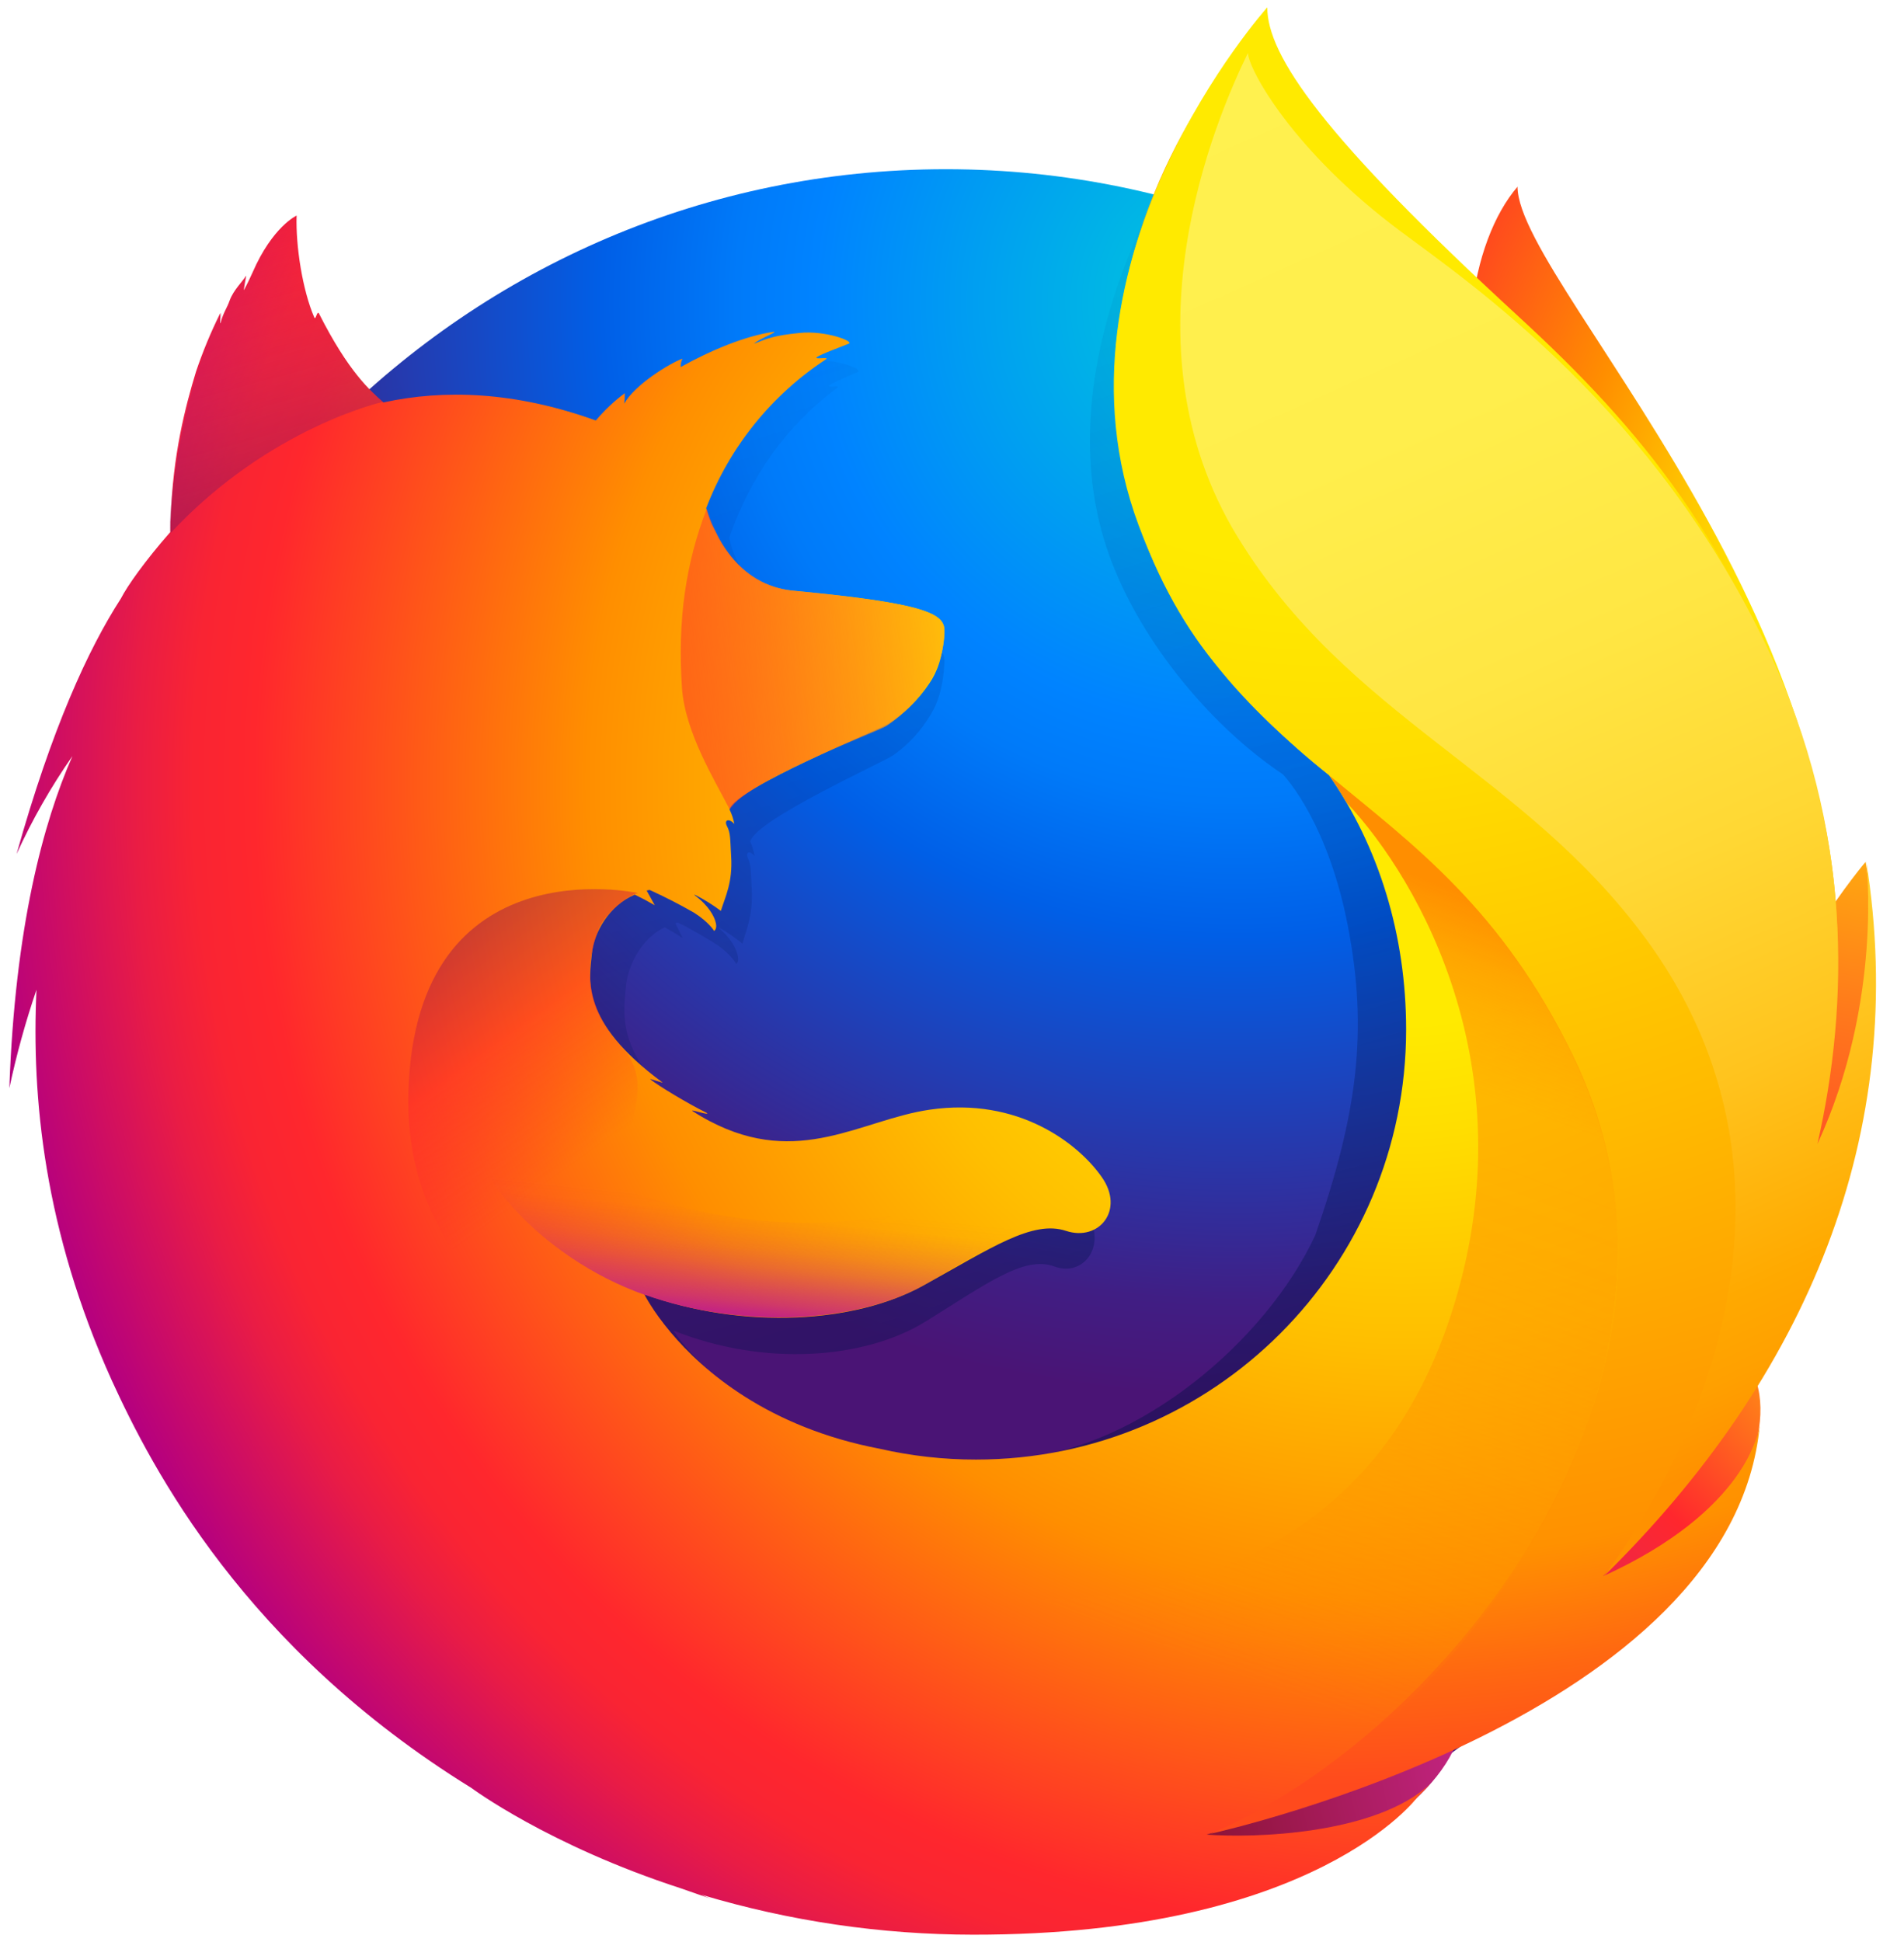
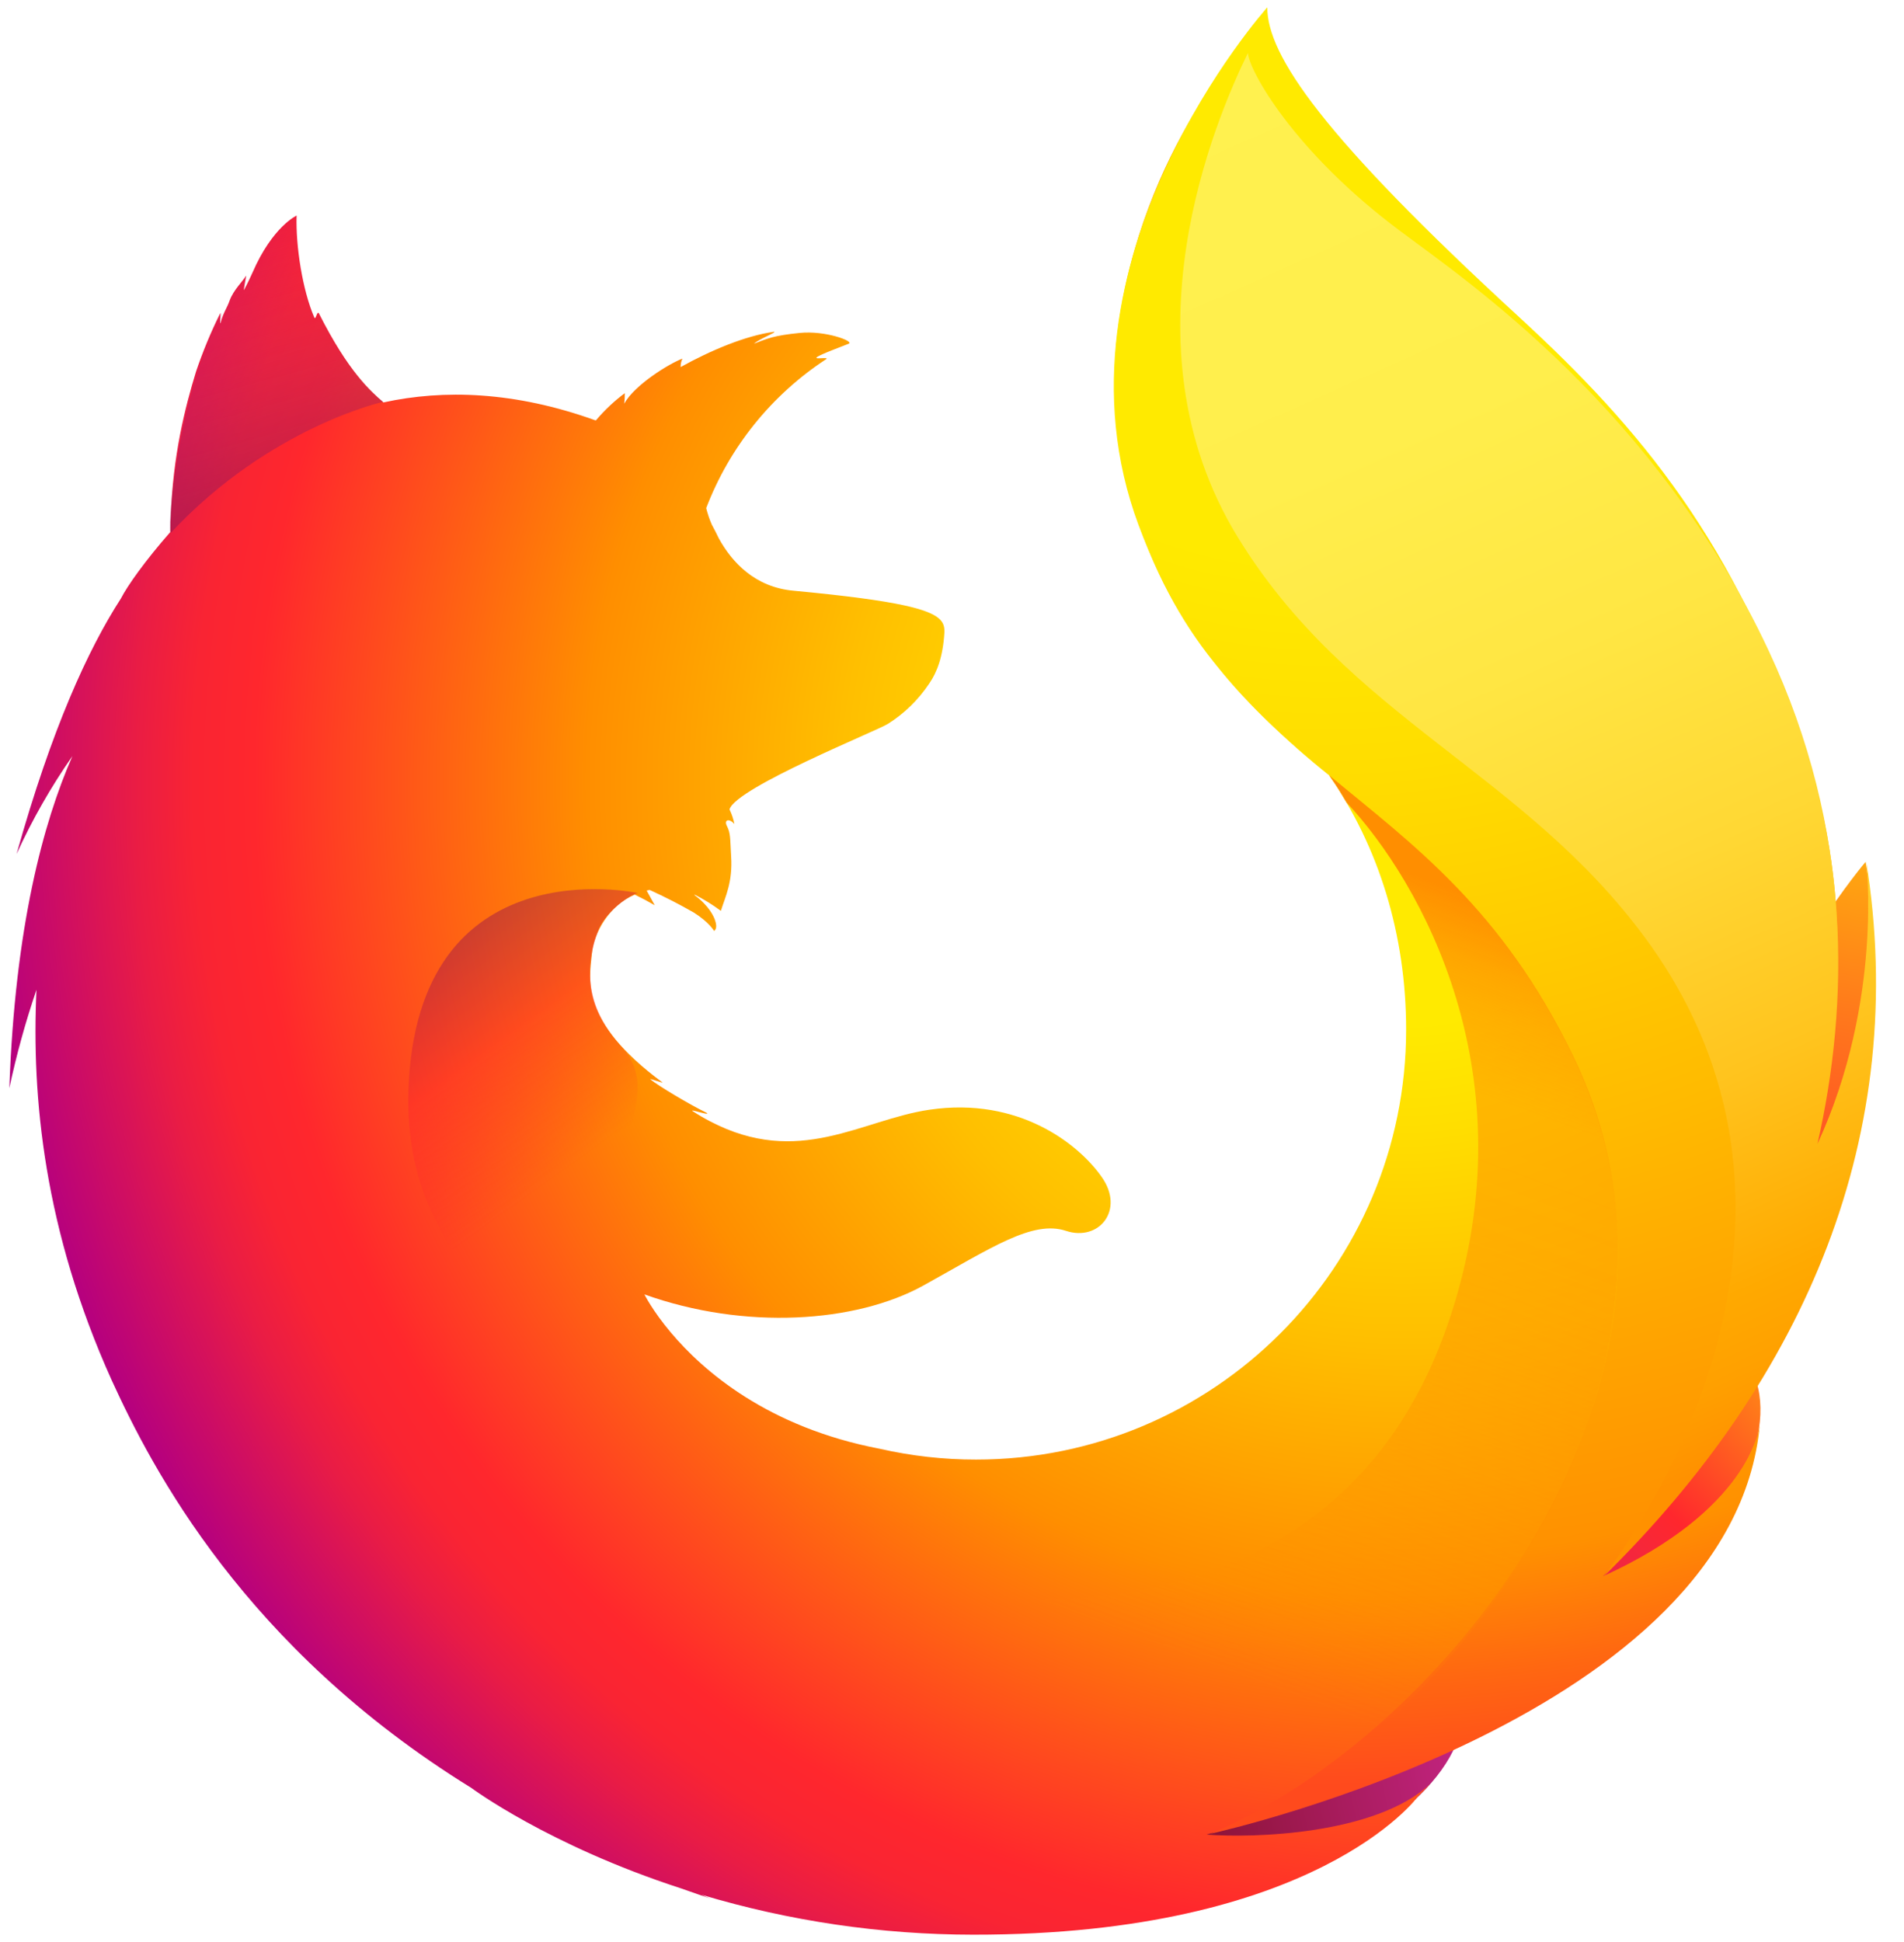
<svg xmlns="http://www.w3.org/2000/svg" width="51" height="52" viewBox="0 0 51 52" fill="none">
-   <path d="M40.648 4.999C39.392 6.461 38.807 9.753 40.081 13.089C41.354 16.426 43.306 15.701 44.523 19.103C46.129 23.593 45.381 29.624 45.381 29.624C45.381 29.624 47.311 35.215 48.657 29.276C51.636 18.121 40.648 7.747 40.648 4.999Z" fill="url(#paint0_radial_589_11695)" />
-   <path d="M25.323 51.313C38.184 51.313 48.603 40.837 48.603 27.922C48.603 15.007 38.184 4.531 25.335 4.531C12.486 4.531 2.067 15.004 2.067 27.92C2.043 40.849 12.473 51.312 25.323 51.312V51.313Z" fill="url(#paint1_radial_589_11695)" />
-   <path d="M42.766 42.344C42.263 42.7 41.735 43.018 41.186 43.298C41.913 42.233 42.584 41.13 43.195 39.994C43.691 39.445 44.146 38.911 44.517 38.334C44.697 38.051 44.9 37.7 45.116 37.294C46.422 34.94 47.864 31.129 47.905 27.214V26.918C47.911 25.935 47.811 24.955 47.605 23.994L47.635 24.219L47.601 24.046C47.62 24.151 47.636 24.256 47.653 24.361C47.921 26.628 47.73 28.838 46.779 30.468L46.733 30.537C47.226 28.06 47.392 25.324 46.843 22.587C46.843 22.587 46.623 21.256 44.988 17.214C44.044 14.888 42.374 12.981 40.897 11.592C39.601 9.99 38.427 8.917 37.778 8.232C36.424 6.806 35.856 5.737 35.622 5.04C35.42 4.939 32.835 2.428 32.63 2.332C31.503 4.081 27.954 9.552 29.641 14.665C30.406 16.981 32.34 19.385 34.365 20.735C34.454 20.837 35.571 22.046 36.101 24.782C36.649 27.606 36.363 29.809 35.233 33.068C33.906 35.926 30.509 38.753 27.329 39.041C20.528 39.659 18.038 35.627 18.038 35.627C20.468 36.599 23.155 36.396 24.789 35.388C26.435 34.369 27.432 33.614 28.24 33.912C29.035 34.204 29.672 33.343 29.1 32.451C28.66 31.774 28.031 31.241 27.291 30.918C26.55 30.596 25.731 30.499 24.936 30.638C23.288 30.906 21.777 32.212 19.618 30.948C19.478 30.866 19.343 30.778 19.213 30.682C19.071 30.588 19.676 30.825 19.534 30.719C19.114 30.491 18.37 29.993 18.177 29.816C18.145 29.786 18.503 29.93 18.471 29.901C16.451 28.238 16.703 27.114 16.766 26.409C16.818 25.846 17.186 25.123 17.802 24.831C18.101 24.993 18.286 25.118 18.286 25.118L18.09 24.721C18.114 24.71 18.137 24.713 18.162 24.703C18.406 24.821 18.948 25.128 19.232 25.315C19.602 25.577 19.721 25.81 19.721 25.81C19.721 25.81 19.818 25.758 19.746 25.528C19.72 25.435 19.607 25.138 19.24 24.838H19.263C19.483 24.963 19.691 25.108 19.886 25.27C19.99 24.893 20.175 24.5 20.135 23.796C20.109 23.301 20.121 23.174 20.034 22.983C19.955 22.819 20.077 22.755 20.213 22.925C20.19 22.792 20.151 22.662 20.097 22.537V22.525C20.267 21.935 23.677 20.403 23.926 20.223C24.334 19.935 24.676 19.563 24.929 19.133C25.119 18.83 25.262 18.406 25.296 17.764C25.315 17.3 25.099 16.991 21.651 16.63C20.707 16.537 20.155 15.854 19.84 15.223C19.783 15.087 19.725 14.964 19.666 14.841C19.61 14.698 19.565 14.55 19.532 14.399C20.095 12.78 21.042 11.41 22.435 10.377C22.511 10.307 22.132 10.395 22.208 10.324C22.297 10.243 22.874 10.01 22.984 9.957C23.117 9.894 22.413 9.595 21.792 9.669C21.159 9.74 21.025 9.816 20.687 9.959C20.827 9.819 21.273 9.636 21.168 9.637C20.486 9.742 19.638 10.139 18.913 10.588C18.912 10.509 18.926 10.432 18.957 10.359C18.619 10.503 17.789 11.083 17.547 11.573C17.558 11.479 17.563 11.384 17.562 11.29C17.304 11.504 17.072 11.748 16.87 12.015L16.857 12.026C14.898 11.239 13.174 11.187 11.715 11.539C11.395 11.22 11.24 11.453 10.514 9.857C10.465 9.761 10.552 9.952 10.514 9.857C10.394 9.548 10.587 10.27 10.514 9.857C9.293 10.821 7.686 11.913 6.915 12.684C6.905 12.716 7.815 12.427 6.915 12.684C6.6 12.774 6.621 12.961 6.574 14.651C6.562 14.779 6.574 14.923 6.562 15.038C5.946 15.825 5.526 16.488 5.367 16.832C4.57 18.205 3.693 20.346 2.842 23.731C3.218 22.815 3.67 21.932 4.195 21.092C3.487 22.889 2.803 25.711 2.667 30.057C2.838 29.16 3.057 28.273 3.324 27.4C3.157 31.006 3.778 34.605 5.146 37.945C5.635 39.142 6.444 40.959 7.82 42.949C12.15 47.503 18.254 50.335 25.015 50.335C32.073 50.335 38.411 47.248 42.766 42.344H42.766Z" fill="url(#paint2_linear_589_11695)" />
  <path d="M37.544 45.652C46.086 44.663 49.869 35.86 45.011 35.687C40.625 35.545 33.5 46.118 37.544 45.652Z" fill="url(#paint3_radial_589_11695)" />
  <path d="M45.626 33.889C51.503 30.469 49.969 23.081 49.969 23.081C49.969 23.081 47.7 25.716 46.16 29.916C44.64 34.077 42.093 35.954 45.626 33.889Z" fill="url(#paint4_radial_589_11695)" />
  <path d="M26.97 50.023C35.163 52.637 42.207 46.183 37.864 44.028C33.92 42.084 23.08 48.788 26.969 50.023H26.97Z" fill="url(#paint5_radial_589_11695)" />
  <path d="M46.237 37.026C46.436 36.745 46.706 35.845 46.944 35.443C48.391 33.108 48.401 31.247 48.401 31.203C49.275 26.838 49.196 25.056 48.658 21.763C48.225 19.109 46.334 15.306 44.695 13.476C43.006 11.588 44.196 12.204 42.56 10.827C41.127 9.237 39.737 7.664 38.981 7.032C33.512 2.458 33.635 1.487 33.742 1.32L33.665 1.406C33.599 1.149 33.553 0.932 33.553 0.932C33.553 0.932 30.564 3.921 29.934 8.903C29.524 12.155 30.741 15.547 32.504 17.714C33.422 18.837 34.46 19.857 35.599 20.756C36.931 22.669 37.664 25.03 37.664 27.569C37.664 33.927 32.506 39.082 26.144 39.082C25.277 39.083 24.413 38.986 23.567 38.793C20.565 38.22 18.832 36.706 17.967 35.678C17.472 35.089 17.261 34.659 17.261 34.659C19.951 35.622 22.925 35.421 24.733 34.422C26.556 33.412 27.658 32.662 28.553 32.958C29.436 33.251 30.137 32.398 29.508 31.513C28.891 30.63 27.284 29.363 24.899 29.714C23.074 29.98 21.403 31.275 19.012 30.021C18.859 29.941 18.709 29.854 18.564 29.759C18.407 29.666 19.076 29.9 18.921 29.794C18.456 29.568 17.632 29.074 17.419 28.899C17.383 28.869 17.779 29.012 17.744 28.983C15.509 27.333 15.788 26.219 15.856 25.521C15.912 24.962 16.317 24.246 17.002 23.955C17.185 24.043 17.364 24.138 17.539 24.24L17.322 23.847C17.348 23.836 17.374 23.839 17.4 23.829C17.805 24.012 18.2 24.215 18.586 24.436C18.996 24.695 19.127 24.927 19.127 24.927C19.127 24.927 19.235 24.874 19.155 24.647C19.126 24.554 19.002 24.259 18.595 23.962H18.62C18.861 24.085 19.092 24.228 19.309 24.39C19.424 24.017 19.63 23.627 19.584 22.929C19.556 22.439 19.57 22.311 19.473 22.121C19.386 21.959 19.521 21.896 19.671 22.064C19.645 21.93 19.602 21.801 19.543 21.679V21.666C19.73 21.082 23.505 19.562 23.779 19.385C24.222 19.107 24.6 18.738 24.89 18.303C25.099 18.003 25.257 17.583 25.296 16.944C25.309 16.657 25.221 16.429 24.221 16.21C23.621 16.079 22.693 15.953 21.261 15.818C20.218 15.726 19.605 15.049 19.258 14.423C19.195 14.289 19.129 14.166 19.065 14.045C19.003 13.903 18.954 13.756 18.916 13.606C19.541 11.971 20.666 10.575 22.13 9.617C22.214 9.549 21.795 9.634 21.879 9.565C21.977 9.485 22.616 9.254 22.737 9.202C22.884 9.139 22.108 8.843 21.418 8.915C20.717 8.986 20.568 9.061 20.195 9.203C20.352 9.065 20.843 8.883 20.727 8.885C19.972 8.989 19.034 9.382 18.231 9.829C18.23 9.75 18.246 9.673 18.279 9.603C17.905 9.744 16.987 10.319 16.72 10.809C16.732 10.716 16.737 10.622 16.735 10.528C16.454 10.738 16.197 10.979 15.97 11.247L15.955 11.258C13.789 10.477 11.881 10.424 10.269 10.776C9.915 10.458 9.347 9.977 8.543 8.395C8.491 8.299 8.459 8.591 8.417 8.5C8.103 7.776 7.917 6.588 7.945 5.772C7.945 5.772 7.299 6.066 6.765 7.296C6.695 7.454 6.619 7.609 6.539 7.762C6.509 7.797 6.605 7.358 6.591 7.382C6.498 7.539 6.258 7.76 6.152 8.044C6.08 8.254 5.978 8.373 5.913 8.636L5.897 8.661C5.892 8.583 5.917 8.342 5.897 8.391C5.646 8.896 5.43 9.418 5.25 9.952C4.962 10.896 4.627 12.187 4.574 13.863C4.561 13.99 4.574 14.133 4.561 14.247C3.879 15.025 3.414 15.684 3.239 16.025C2.358 17.389 1.386 19.509 0.444 22.867C0.862 21.95 1.363 21.072 1.94 20.245C1.158 22.028 0.402 24.827 0.25 29.137C0.44 28.245 0.683 27.365 0.977 26.502C0.843 29.376 1.177 32.939 2.994 36.962C4.073 39.322 6.556 44.126 12.624 47.873C12.624 47.873 14.688 49.41 18.236 50.562L19.035 50.841C18.951 50.808 18.869 50.772 18.788 50.734C21.15 51.441 23.602 51.802 26.067 51.804C35.255 51.812 37.965 48.122 37.965 48.122L37.939 48.142C38.068 48.02 38.193 47.893 38.313 47.762C36.862 49.129 33.553 49.222 32.318 49.123C34.427 48.504 35.816 47.979 38.516 46.945C38.83 46.828 39.153 46.694 39.485 46.544L39.789 46.404C41.105 45.784 42.341 45.009 43.474 44.096C46.185 41.93 46.775 39.819 47.084 38.427C47.041 38.56 46.907 38.871 46.812 39.073C46.115 40.566 44.566 41.485 42.884 42.269C43.684 41.219 44.426 40.126 45.107 38.995C45.657 38.451 45.825 37.6 46.238 37.026H46.237Z" fill="url(#paint6_radial_589_11695)" />
  <path d="M42.937 42.206C44.042 40.987 45.035 39.593 45.787 38.011C47.722 33.942 50.717 27.176 48.357 20.111C46.495 14.527 43.937 11.473 40.691 8.49C35.418 3.646 33.945 1.483 33.945 0.197C33.945 0.197 27.857 6.984 30.498 14.063C33.139 21.142 38.546 20.881 42.124 28.269C46.334 36.961 38.718 46.447 32.421 49.102C32.807 49.017 46.424 45.936 47.138 38.148C47.119 38.291 46.812 40.445 42.937 42.207V42.206Z" fill="url(#paint7_radial_589_11695)" />
-   <path d="M25.298 16.947C25.319 16.487 25.08 16.178 21.277 15.822C19.712 15.677 19.113 14.231 18.93 13.622C18.374 15.068 18.143 16.585 18.267 18.42C18.351 19.622 19.158 20.912 19.545 21.672C19.545 21.672 19.631 21.56 19.671 21.519C20.398 20.763 23.444 19.609 23.73 19.446C24.046 19.244 25.246 18.367 25.299 16.948L25.298 16.947Z" fill="url(#paint8_linear_589_11695)" />
  <path d="M8.552 8.404C8.5 8.308 8.468 8.6 8.426 8.508C8.112 7.785 7.924 6.61 7.969 5.781C7.969 5.781 7.323 6.075 6.789 7.305C6.689 7.526 6.626 7.648 6.562 7.77C6.533 7.806 6.629 7.366 6.615 7.39C6.522 7.548 6.281 7.768 6.177 8.04C6.09 8.262 6.001 8.382 5.936 8.657C5.915 8.732 5.957 8.325 5.938 8.375C4.693 10.775 4.456 14.41 4.587 14.253C7.235 11.428 10.267 10.758 10.267 10.758C9.945 10.52 9.243 9.833 8.552 8.403V8.404Z" fill="url(#paint9_linear_589_11695)" />
  <path d="M18.598 37.963C14.941 36.402 10.783 34.2 10.941 29.198C11.155 22.61 17.085 23.912 17.085 23.912C16.861 23.965 16.263 24.393 16.051 24.847C15.827 25.415 15.418 26.697 16.657 28.041C18.602 30.149 12.66 33.042 21.831 38.507C22.062 38.633 19.681 38.432 18.598 37.964L18.598 37.963Z" fill="url(#paint10_linear_589_11695)" />
-   <path d="M17.299 34.68C19.892 35.582 22.91 35.425 24.721 34.425C25.932 33.751 27.485 32.672 28.44 32.938C27.613 32.611 26.986 32.459 26.232 32.421C26.104 32.421 25.95 32.419 25.813 32.404C25.537 32.404 25.261 32.419 24.986 32.45C24.52 32.493 24.002 32.787 23.531 32.74C23.506 32.74 23.988 32.542 23.951 32.551C23.702 32.603 23.431 32.614 23.145 32.649C22.963 32.67 22.807 32.692 22.626 32.702C17.224 33.16 12.661 29.775 12.661 29.775C12.273 31.087 14.401 33.672 17.303 34.683L17.299 34.68Z" fill="url(#paint11_linear_589_11695)" />
  <path d="M42.927 42.24C48.39 36.877 51.154 30.357 49.986 23.045C49.986 23.045 50.452 26.795 48.682 30.63C49.532 26.886 49.632 22.234 47.371 17.414C44.357 10.982 39.398 7.597 37.505 6.186C34.636 4.046 33.448 1.869 33.426 1.419C32.569 3.175 29.976 9.191 33.148 14.373C36.118 19.227 40.798 20.667 44.074 25.122C50.109 33.325 42.928 42.24 42.928 42.24H42.927Z" fill="url(#paint12_linear_589_11695)" />
  <path d="M42.144 28.285C40.235 24.34 37.854 22.62 35.598 20.756C35.861 21.123 35.925 21.253 36.07 21.49C38.054 23.605 40.979 28.762 38.855 35.236C34.858 47.423 18.868 41.685 17.19 40.073C17.868 47.127 29.672 50.501 37.361 45.927C41.735 41.787 45.273 34.748 42.144 28.285Z" fill="url(#paint13_linear_589_11695)" />
  <defs>
    <radialGradient id="paint0_radial_589_11695" cx="0" cy="0" r="1" gradientUnits="userSpaceOnUse" gradientTransform="translate(49.36 16.177) rotate(2.26) scale(17.985 26.51)">
      <stop offset="0.1" stop-color="#FFEA00" />
      <stop offset="0.17" stop-color="#FFDE00" />
      <stop offset="0.28" stop-color="#FFBF00" />
      <stop offset="0.43" stop-color="#FF8E00" />
      <stop offset="0.77" stop-color="#FF272D" />
      <stop offset="0.87" stop-color="#E0255A" />
      <stop offset="0.95" stop-color="#CC2477" />
      <stop offset="1" stop-color="#C42482" />
    </radialGradient>
    <radialGradient id="paint1_radial_589_11695" cx="0" cy="0" r="1" gradientUnits="userSpaceOnUse" gradientTransform="translate(33.04 8.241) scale(51.041 51.041)">
      <stop stop-color="#00CCDA" />
      <stop offset="0.22" stop-color="#0083FF" />
      <stop offset="0.26" stop-color="#007AF9" />
      <stop offset="0.33" stop-color="#005FE7" />
      <stop offset="0.44" stop-color="#2639AD" />
      <stop offset="0.52" stop-color="#401E84" />
      <stop offset="0.57" stop-color="#4A1475" />
    </radialGradient>
    <linearGradient id="paint2_linear_589_11695" x1="28.606" y1="38.44" x2="18.565" y2="5.597" gradientUnits="userSpaceOnUse">
      <stop stop-color="#000F43" stop-opacity="0.4" />
      <stop offset="0.48" stop-color="#001962" stop-opacity="0.17" />
      <stop offset="1" stop-color="#002079" stop-opacity="0" />
    </linearGradient>
    <radialGradient id="paint3_radial_589_11695" cx="0" cy="0" r="1" gradientUnits="userSpaceOnUse" gradientTransform="translate(50.872 34.486) rotate(5.618) scale(17.159)">
      <stop stop-color="#FFEA00" />
      <stop offset="0.5" stop-color="#FF272D" />
      <stop offset="1" stop-color="#C42482" />
    </radialGradient>
    <radialGradient id="paint4_radial_589_11695" cx="0" cy="0" r="1" gradientUnits="userSpaceOnUse" gradientTransform="translate(50.935 17.96) rotate(5.618) scale(28.654 28.654)">
      <stop stop-color="#FFE900" />
      <stop offset="0.16" stop-color="#FFAF0E" />
      <stop offset="0.32" stop-color="#FF7A1B" />
      <stop offset="0.47" stop-color="#FF4E26" />
      <stop offset="0.62" stop-color="#FF2C2E" />
      <stop offset="0.76" stop-color="#FF1434" />
      <stop offset="0.89" stop-color="#FF0538" />
      <stop offset="1" stop-color="#FF0039" />
    </radialGradient>
    <radialGradient id="paint5_radial_589_11695" cx="0" cy="0" r="1" gradientUnits="userSpaceOnUse" gradientTransform="translate(52.372 44.795) rotate(5.618) scale(26.293)">
      <stop stop-color="#FF272D" />
      <stop offset="0.5" stop-color="#C42482" />
      <stop offset="0.99" stop-color="#620700" />
    </radialGradient>
    <radialGradient id="paint6_radial_589_11695" cx="0" cy="0" r="1" gradientUnits="userSpaceOnUse" gradientTransform="translate(37.759 20.863) scale(41.022 41.022)">
      <stop offset="0.16" stop-color="#FFEA00" />
      <stop offset="0.23" stop-color="#FFDE00" />
      <stop offset="0.37" stop-color="#FFBF00" />
      <stop offset="0.54" stop-color="#FF8E00" />
      <stop offset="0.76" stop-color="#FF272D" />
      <stop offset="0.8" stop-color="#F92433" />
      <stop offset="0.84" stop-color="#E91C45" />
      <stop offset="0.89" stop-color="#CF0E62" />
      <stop offset="0.94" stop-color="#B5007F" />
    </radialGradient>
    <radialGradient id="paint7_radial_589_11695" cx="0" cy="0" r="1" gradientUnits="userSpaceOnUse" gradientTransform="translate(35.407 1.838) scale(46.753 46.753)">
      <stop offset="0.28" stop-color="#FFEA00" />
      <stop offset="0.4" stop-color="#FFDD00" />
      <stop offset="0.63" stop-color="#FFBA00" />
      <stop offset="0.86" stop-color="#FF9100" />
      <stop offset="0.93" stop-color="#FF6711" />
      <stop offset="0.99" stop-color="#FF4A1D" />
    </radialGradient>
    <linearGradient id="paint8_linear_589_11695" x1="8.14" y1="19.876" x2="28.276" y2="16.798" gradientUnits="userSpaceOnUse">
      <stop stop-color="#C42482" stop-opacity="0.5" />
      <stop offset="0.47" stop-color="#FF272D" stop-opacity="0.5" />
      <stop offset="0.49" stop-color="#FF2C2C" stop-opacity="0.5" />
      <stop offset="0.68" stop-color="#FF7A1A" stop-opacity="0.72" />
      <stop offset="0.83" stop-color="#FFB20D" stop-opacity="0.87" />
      <stop offset="0.94" stop-color="#FFD605" stop-opacity="0.96" />
      <stop offset="1" stop-color="#FFE302" />
    </linearGradient>
    <linearGradient id="paint9_linear_589_11695" x1="7.728" y1="14.11" x2="5.628" y2="6.56" gradientUnits="userSpaceOnUse">
      <stop stop-color="#891551" stop-opacity="0.6" />
      <stop offset="1" stop-color="#C42482" stop-opacity="0" />
    </linearGradient>
    <linearGradient id="paint10_linear_589_11695" x1="11.817" y1="24.605" x2="16.143" y2="30.648" gradientUnits="userSpaceOnUse">
      <stop offset="0.01" stop-color="#891551" stop-opacity="0.5" />
      <stop offset="0.48" stop-color="#FF272D" stop-opacity="0.5" />
      <stop offset="1" stop-color="#FF272D" stop-opacity="0" />
    </linearGradient>
    <linearGradient id="paint11_linear_589_11695" x1="20.088" y1="35.185" x2="20.483" y2="31.303" gradientUnits="userSpaceOnUse">
      <stop stop-color="#C42482" />
      <stop offset="0.08" stop-color="#C42482" stop-opacity="0.8" />
      <stop offset="0.21" stop-color="#C42482" stop-opacity="0.57" />
      <stop offset="0.33" stop-color="#C42482" stop-opacity="0.36" />
      <stop offset="0.45" stop-color="#C42482" stop-opacity="0.2" />
      <stop offset="0.56" stop-color="#C42482" stop-opacity="0.1" />
      <stop offset="0.67" stop-color="#C42482" stop-opacity="0.02" />
      <stop offset="0.77" stop-color="#C42482" stop-opacity="0" />
    </linearGradient>
    <linearGradient id="paint12_linear_589_11695" x1="32.794" y1="2.091" x2="48.825" y2="37.938" gradientUnits="userSpaceOnUse">
      <stop stop-color="#FFF14F" />
      <stop offset="0.27" stop-color="#FFEE4C" />
      <stop offset="0.45" stop-color="#FFE643" />
      <stop offset="0.61" stop-color="#FFD834" />
      <stop offset="0.76" stop-color="#FFC41E" />
      <stop offset="0.89" stop-color="#FFAB02" />
      <stop offset="0.9" stop-color="#FFA900" />
      <stop offset="0.95" stop-color="#FFA000" />
      <stop offset="1" stop-color="#FF9100" />
    </linearGradient>
    <linearGradient id="paint13_linear_589_11695" x1="35.959" y1="22.707" x2="28.366" y2="43.096" gradientUnits="userSpaceOnUse">
      <stop stop-color="#FF8E00" />
      <stop offset="0.04" stop-color="#FF8E00" stop-opacity="0.86" />
      <stop offset="0.08" stop-color="#FF8E00" stop-opacity="0.73" />
      <stop offset="0.13" stop-color="#FF8E00" stop-opacity="0.63" />
      <stop offset="0.18" stop-color="#FF8E00" stop-opacity="0.56" />
      <stop offset="0.23" stop-color="#FF8E00" stop-opacity="0.5" />
      <stop offset="0.28" stop-color="#FF8E00" stop-opacity="0.5" />
      <stop offset="0.39" stop-color="#FF8E00" stop-opacity="0.48" />
      <stop offset="0.52" stop-color="#FF8E00" stop-opacity="0.42" />
      <stop offset="0.68" stop-color="#FF8E00" stop-opacity="0.3" />
      <stop offset="0.84" stop-color="#FF8E00" stop-opacity="0.17" />
      <stop offset="1" stop-color="#FF8E00" stop-opacity="0" />
    </linearGradient>
  </defs>
</svg>